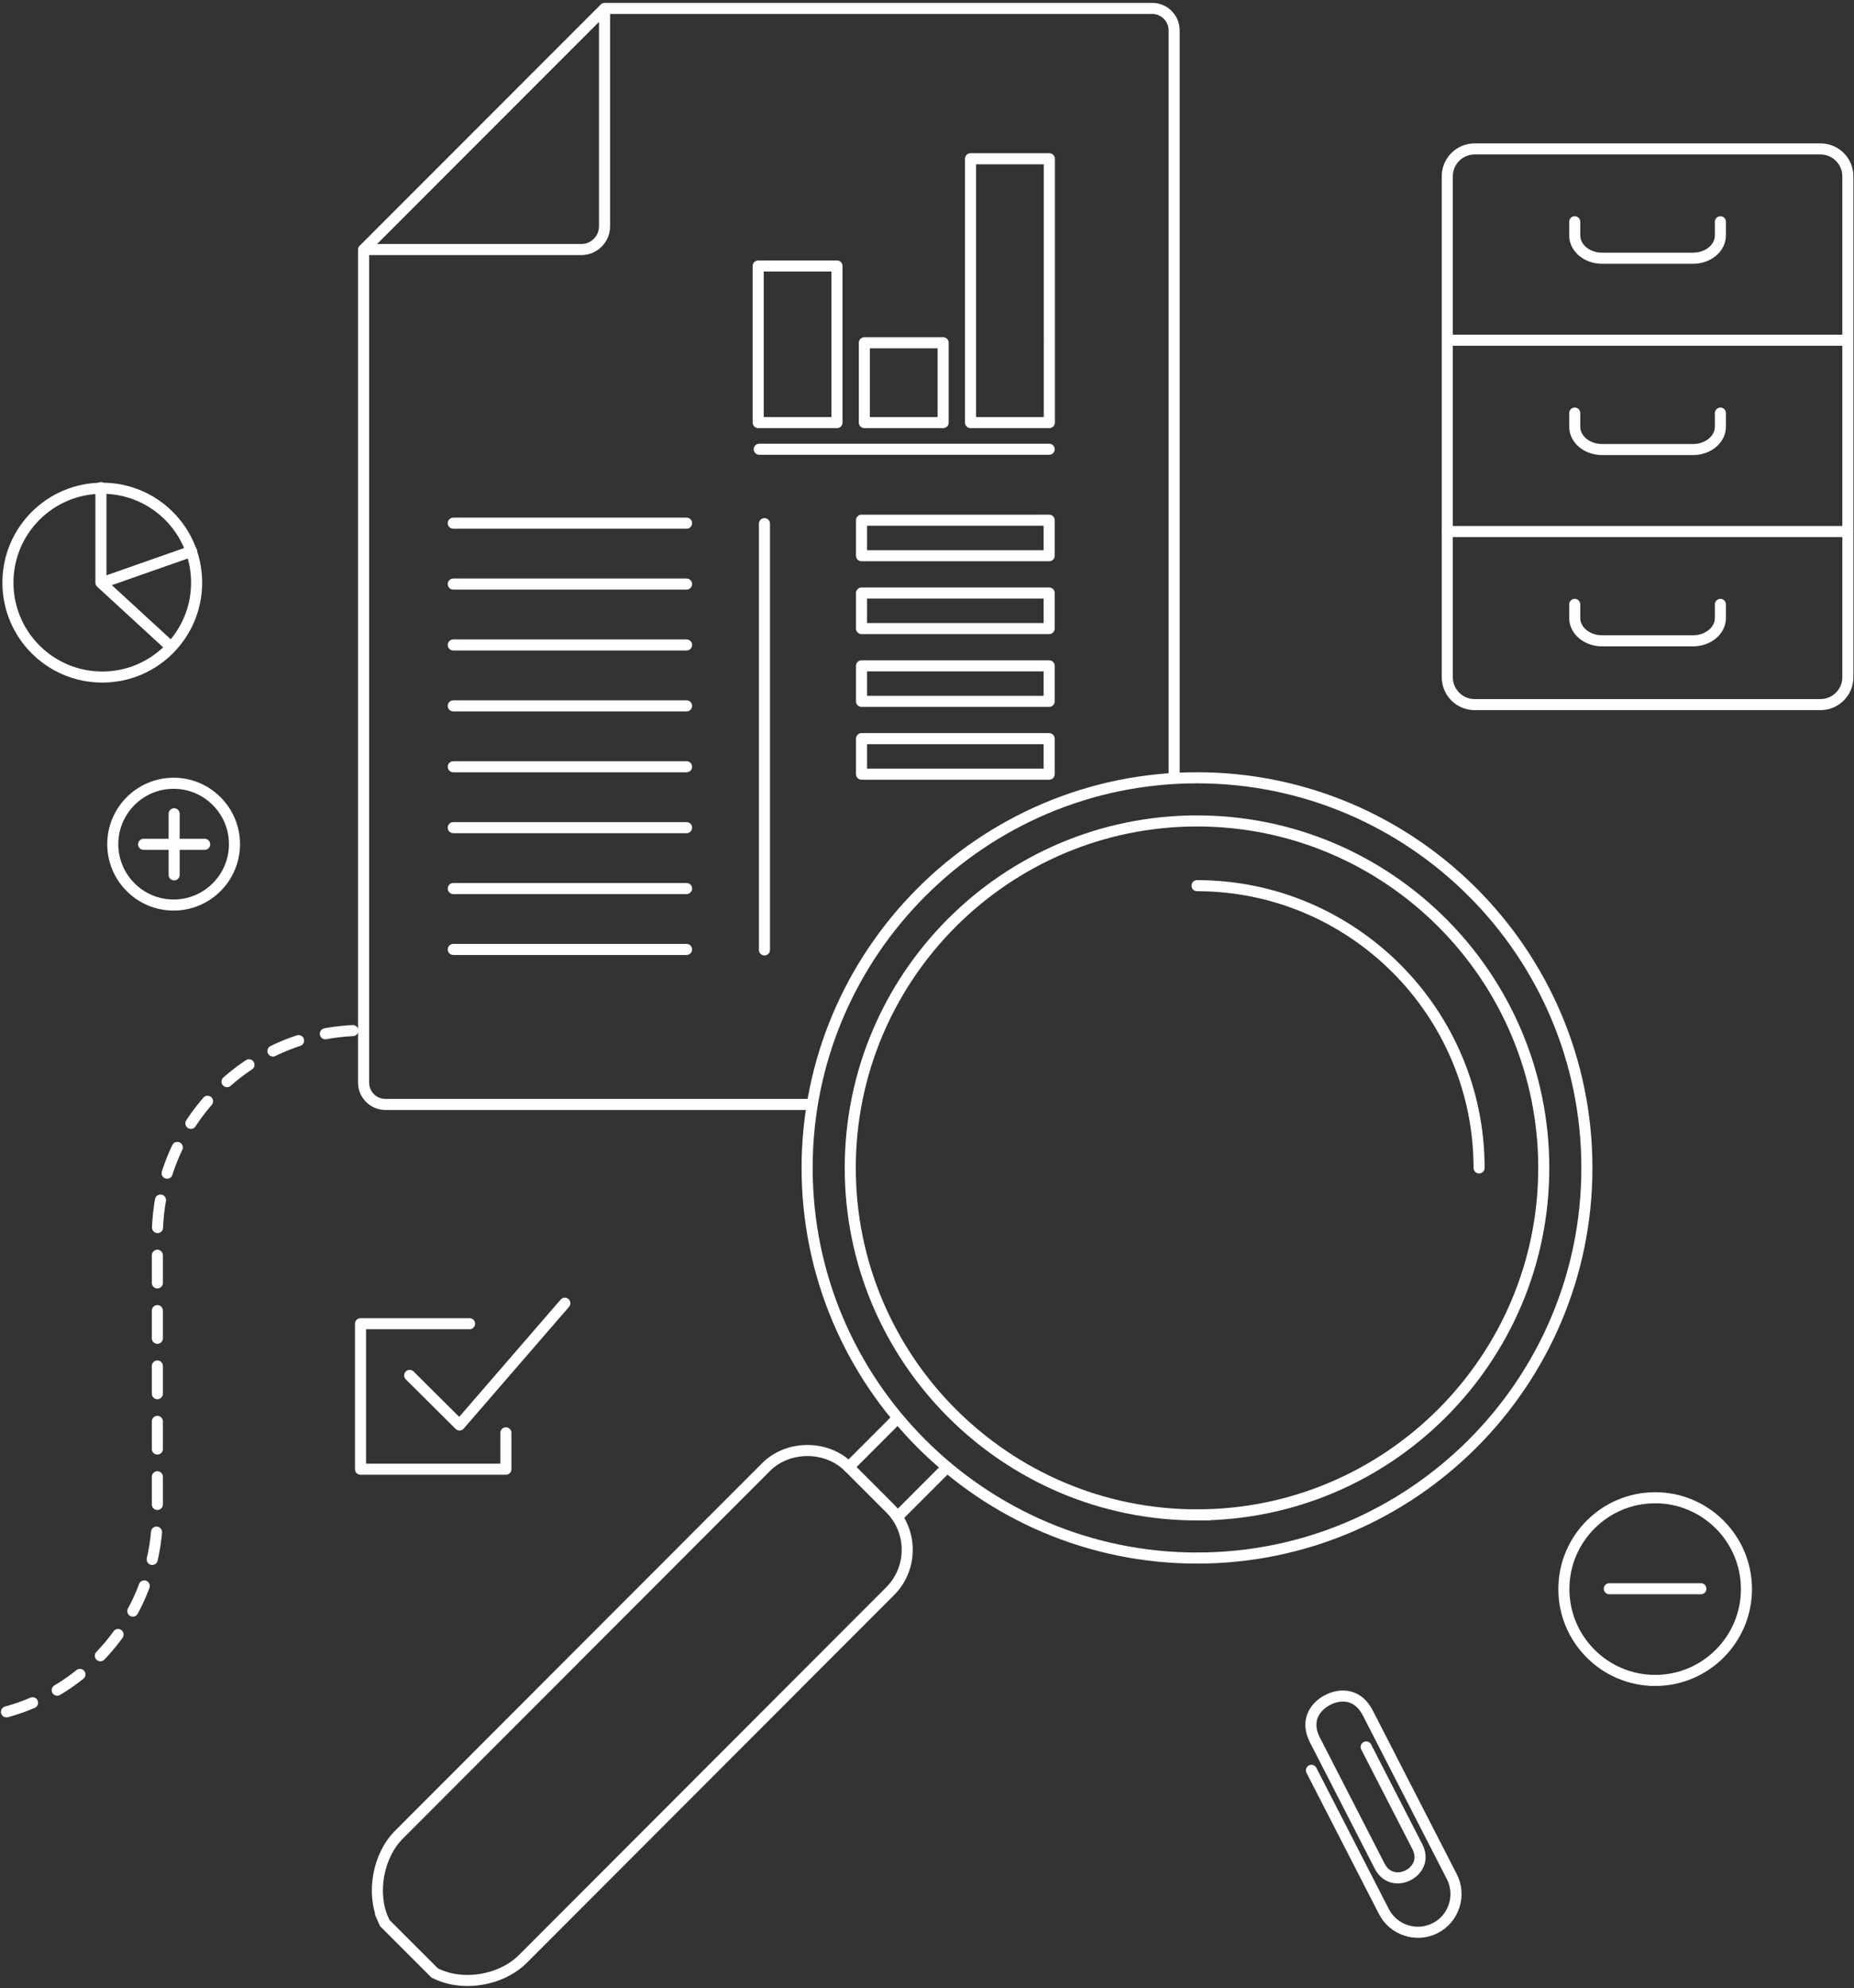
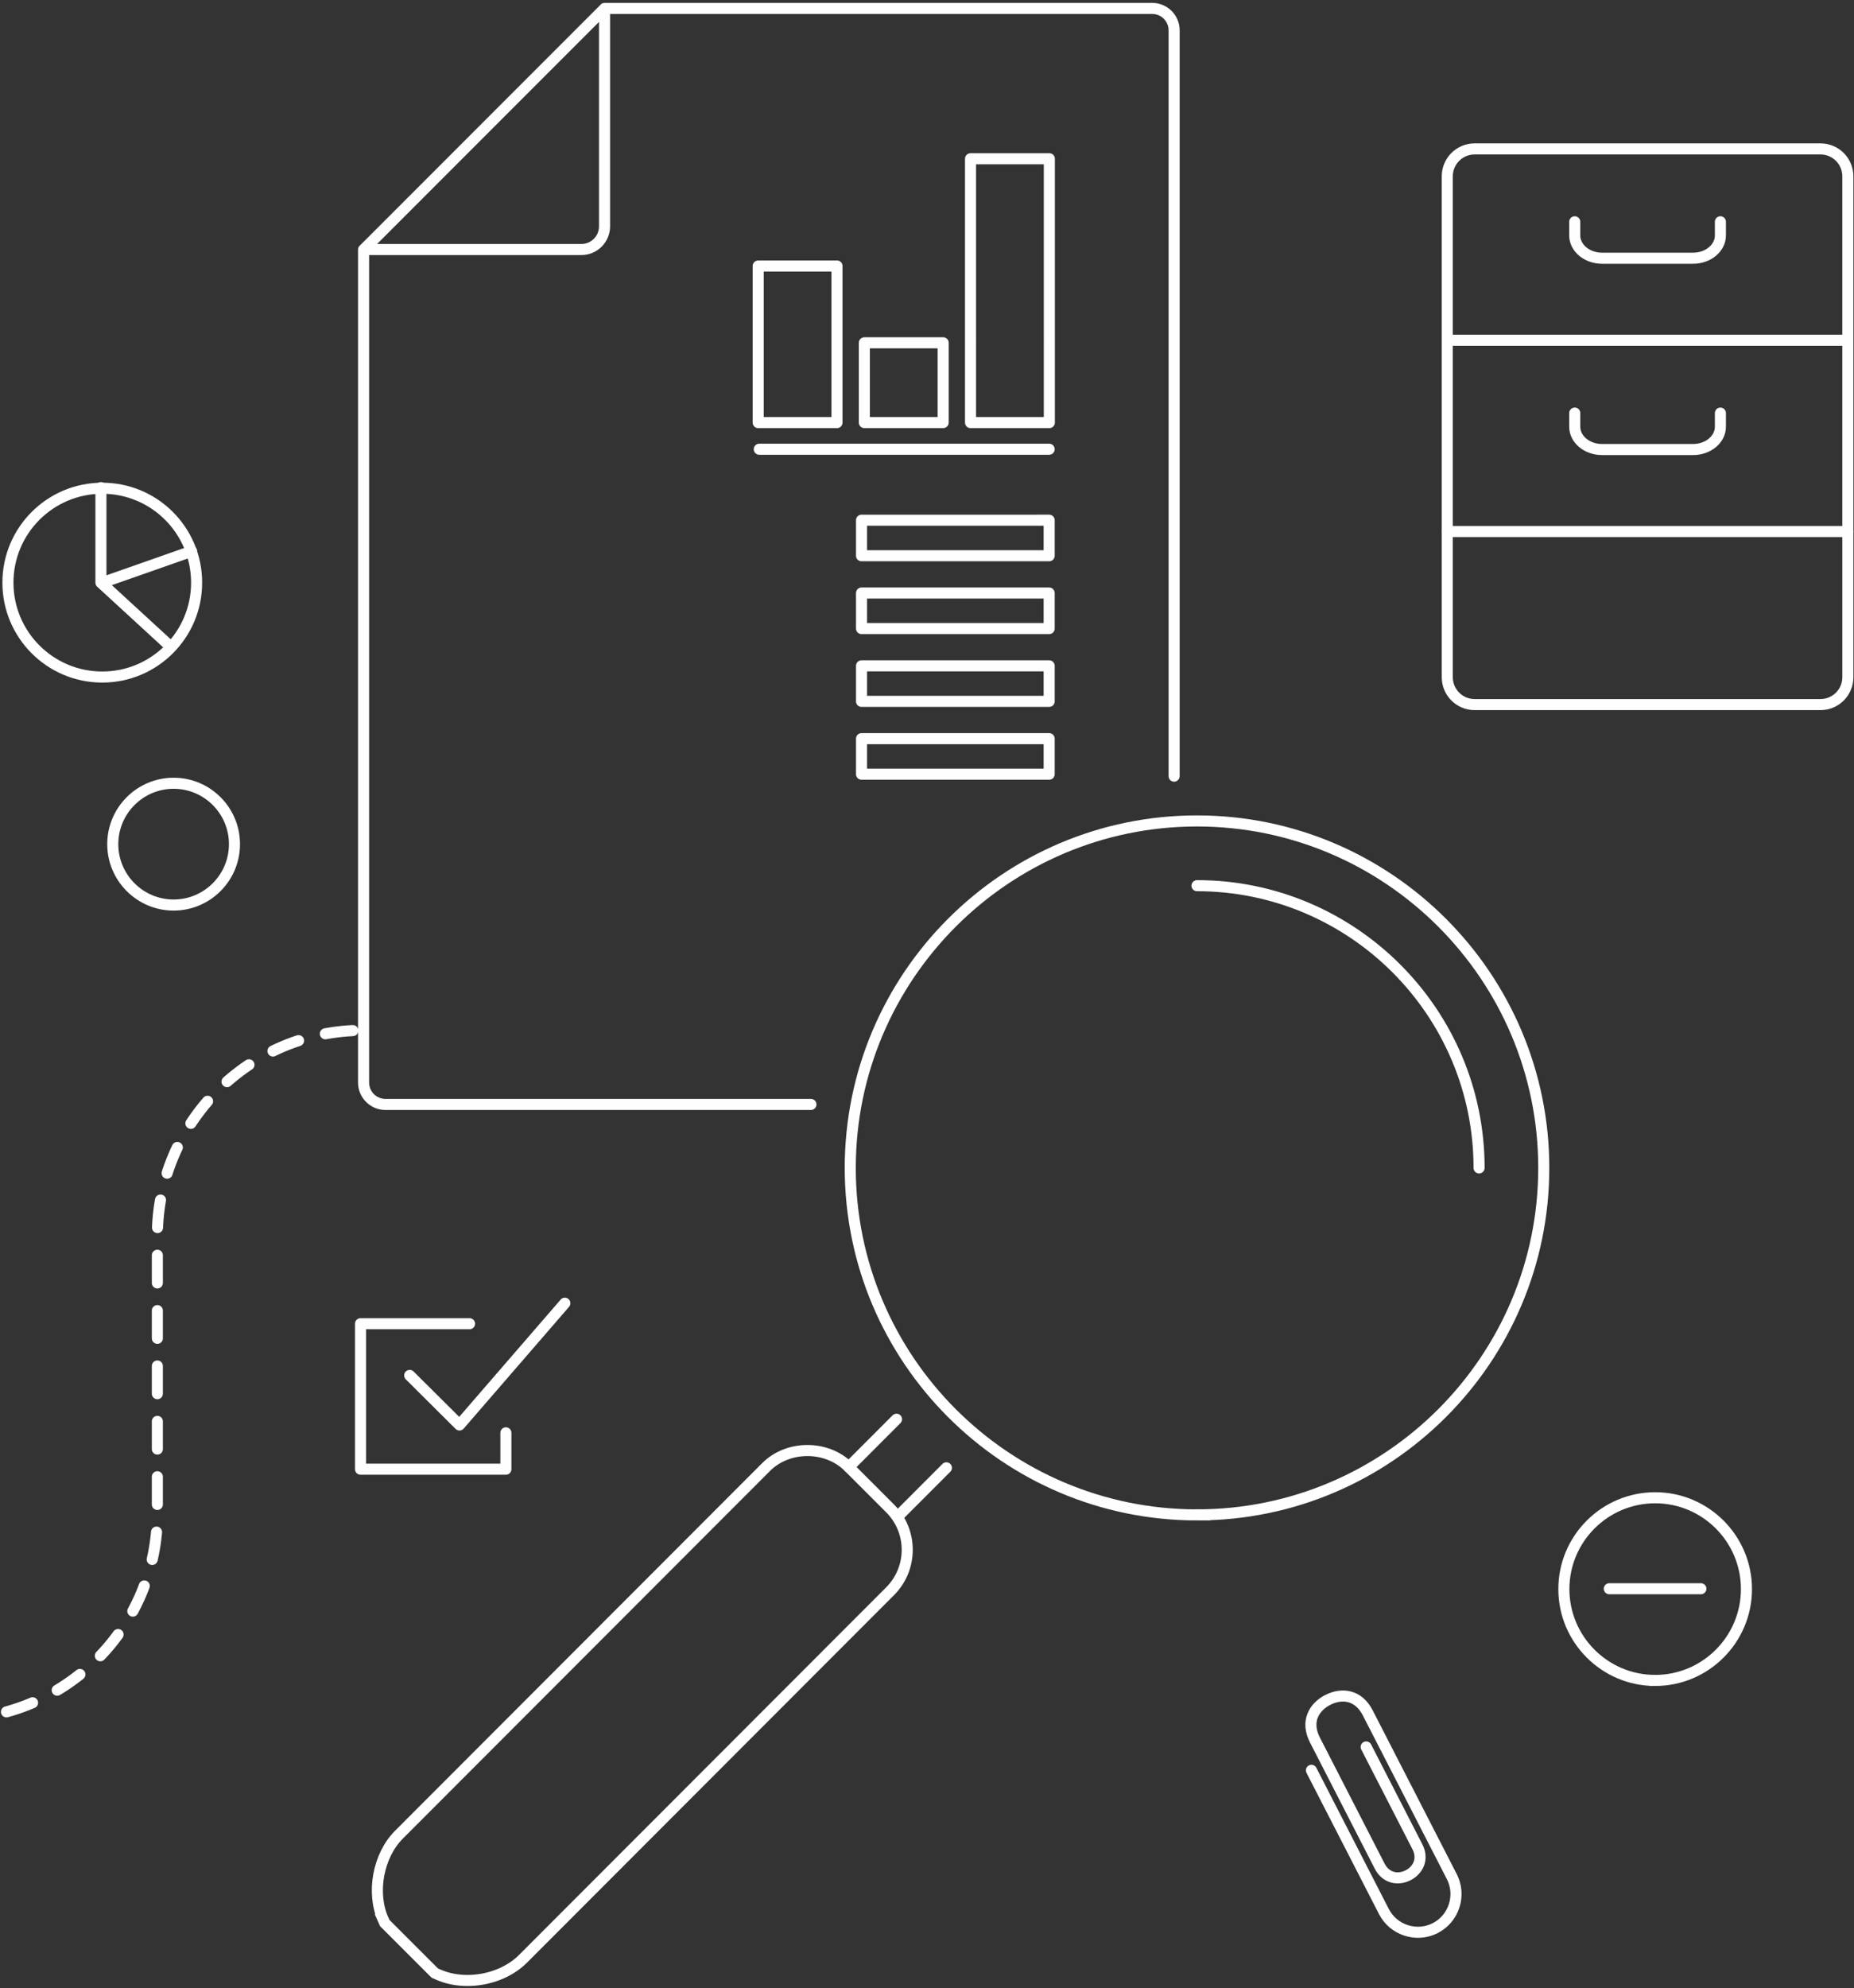
<svg xmlns="http://www.w3.org/2000/svg" xmlns:xlink="http://www.w3.org/1999/xlink" width="335" height="359" viewBox="0 0 335 359">
  <rect x="0" y="0" width="335" height="359" fill="#333333" stroke="none" />
  <defs>
    <path id="a" d="M0 378h357V0H0z" />
  </defs>
  <g transform="translate(-17 -10)" fill="none" fill-rule="evenodd">
    <path d="M273.22 359.925c-.815 0-1.636-.128-2.438-.385-2.014-.647-3.652-2.032-4.612-3.9l-13.097-25.503c-.252-.49-.06-1.095.432-1.347.492-.254 1.094-.057 1.347.433l13.097 25.502c.715 1.393 1.94 2.428 3.444 2.91 1.505.483 3.1.356 4.494-.36 1.394-.715 2.428-1.938 2.91-3.443.484-1.504.357-3.1-.358-4.496l-15.2-29.59c-.652-1.273-1.572-2.092-2.66-2.37-.978-.25-2.122-.08-3.214.482-1.09.56-1.895 1.388-2.263 2.332-.522 1.308-.084 2.648.375 3.544l11.697 22.774c.287.56.82 1.275 1.724 1.508.658.173 1.4.07 2.088-.283.686-.352 1.2-.897 1.446-1.534.27-.7.194-1.466-.222-2.28l-9.246-18.003c-.252-.49-.06-1.095.433-1.346.492-.253 1.092-.057 1.345.433l9.246 18.004c.68 1.323.786 2.676.31 3.913-.425 1.096-1.276 2.016-2.4 2.592-1.122.577-2.368.732-3.5.44-1.285-.33-2.325-1.206-3.004-2.53L253.7 324.647c-.93-1.814-1.09-3.61-.458-5.19.543-1.393 1.684-2.595 3.21-3.38 1.53-.783 3.17-1.01 4.624-.638 1.658.42 3.022 1.594 3.945 3.39l15.2 29.593c.958 1.87 1.13 4.01.483 6.02-.647 2.014-2.033 3.652-3.9 4.612-1.126.578-2.35.87-3.583.87z" fill="#FEFEFE" />
-     <path d="M233.29 291.348c38.846 0 70.448-31.604 70.448-70.45 0-38.843-31.602-70.447-70.45-70.447-38.845 0-70.448 31.605-70.448 70.45 0 38.844 31.603 70.448 70.45 70.448z" stroke="#FEFEFE" stroke-width="2" stroke-linecap="round" />
    <path d="M233.29 283.555c-34.55 0-62.657-28.107-62.657-62.656 0-34.55 28.108-62.657 62.656-62.657s62.655 28.107 62.655 62.656c0 34.548-28.107 62.655-62.656 62.655zM233.29 169.932c28.102 0 50.966 22.864 50.966 50.967M86.246 356.65l.265.595 9.048 9.044.595.264c1.568.704 3.402 1.075 5.3 1.075 3.843 0 7.596-1.46 10.038-3.903l66.346-66.393c4.118-4.12 4.118-10.824 0-14.943l-7.475-7.474c-3.975-3.98-10.965-3.98-14.94 0l-66.347 66.397c-3.752 3.756-4.994 10.493-2.827 15.338z" stroke="#FEFEFE" stroke-width="2" stroke-linecap="round" />
    <path d="M316.072 313.448c9.095 0 16.495-7.4 16.495-16.495s-7.4-16.494-16.495-16.494-16.495 7.398-16.495 16.493c0 9.095 7.4 16.495 16.495 16.495z" stroke="#FEFEFE" stroke-width="2" />
    <path d="M324.333 296.89h-16.546" stroke="#FEFEFE" stroke-width="2" stroke-linecap="round" />
    <path d="M48.372 151.437c-6.063 0-10.996 4.933-10.996 10.996 0 6.064 4.933 10.997 10.996 10.997 6.063 0 10.996-4.933 10.996-10.997 0-6.063-4.933-10.996-10.996-10.996z" stroke="#FEFEFE" stroke-width="2" />
-     <path d="M48.466 156.947v11.03M53.98 162.463H42.95" stroke="#FEFEFE" stroke-width="2" stroke-linecap="round" />
    <path stroke="#FEFEFE" stroke-width="2" stroke-linecap="round" stroke-linejoin="round" d="M108.41 268.735v6.567H82.143v-26.268h19.7" />
    <path stroke="#FEFEFE" stroke-width="2" stroke-linecap="round" stroke-linejoin="round" d="M119.062 245.33l-19.033 21.986-9-8.946M278.51 71.435v-29.61c0-2.72 2.214-4.934 4.935-4.934h62.508c2.722 0 4.935 2.214 4.935 4.936v29.61m-72.378 34.543V71.434h72.378v34.544" />
    <path d="M301.54 50.05v2.467c0 2.27 2.214 4.113 4.935 4.113h16.45c2.72 0 4.934-1.844 4.934-4.113V50.05M301.54 84.594v2.467c0 2.27 2.214 4.114 4.935 4.114h16.45c2.72 0 4.934-1.844 4.934-4.113v-2.466M345.954 137.233h-62.51c-2.72 0-4.934-2.214-4.934-4.935v-26.32h72.38v26.32c0 2.72-2.215 4.935-4.936 4.935z" stroke="#FEFEFE" stroke-width="2" stroke-linecap="round" stroke-linejoin="round" />
-     <path d="M301.54 119.138v2.467c0 2.27 2.214 4.113 4.935 4.113h16.45c2.72 0 4.934-1.844 4.934-4.113v-2.467" stroke="#FEFEFE" stroke-width="2" stroke-linecap="round" stroke-linejoin="round" />
    <path d="M85.13 54.062h36.915c1.76 0 3.19-1.43 3.19-3.19V13.957L85.13 54.062zm78.397 156.377H86.65c-2.733 0-4.958-2.226-4.958-4.96V55.063c0-.342.172-.644.434-.824l43.285-43.285c.18-.262.483-.433.825-.433h98.96c2.733 0 4.957 2.224 4.957 4.958v134.675c0 .553-.447 1-1 1-.552 0-1-.447-1-1V15.478c0-1.63-1.327-2.958-2.958-2.958h-97.96v38.352c0 2.862-2.327 5.19-5.19 5.19h-38.35v149.42c0 1.63 1.326 2.957 2.957 2.957h76.877c.552 0 1 .446 1 1 0 .552-.448 1-1 1z" fill="#FEFEFE" />
-     <path d="M98.902 104.473h42.153M98.902 115.47h42.153M98.902 126.466h42.153M98.902 137.462h42.153M98.902 148.458h42.153M98.902 159.455h42.153M98.902 170.45h42.153M98.902 181.448h42.153M155.13 104.56v76.974" stroke="#FEFEFE" stroke-width="2" stroke-linecap="round" stroke-linejoin="round" />
    <mask id="b" fill="#fff">
      <use xlink:href="#a" />
    </mask>
    <path stroke="#FEFEFE" stroke-width="2" stroke-linecap="round" stroke-linejoin="round" mask="url(#b)" d="M172.67 110.353h33.905v-6.415H172.67zM172.67 123.502h33.905v-6.415H172.67zM172.67 136.65h33.905v-6.414H172.67zM172.67 149.8h33.905v-6.415H172.67zM52.527 115.212c0 9.415-7.632 17.047-17.047 17.047-9.415 0-17.047-7.633-17.047-17.048s7.632-17.047 17.047-17.047c9.415 0 17.047 7.632 17.047 17.047z" />
    <path stroke="#FEFEFE" stroke-width="2" stroke-linecap="round" stroke-linejoin="round" mask="url(#b)" d="M35.237 98.057v17.155l12.56 11.534M35.48 115.212l16.145-5.665" />
    <path d="M8.288 320.453c20.532 0 37.145-16.614 37.145-37.145v-50.104c0-20.53 16.614-37.145 37.146-37.145" stroke="#FEFEFE" stroke-width="2" stroke-linecap="round" stroke-linejoin="round" stroke-dasharray="5,5" mask="url(#b)" />
    <path stroke="#FEFEFE" stroke-width="2" stroke-linecap="round" stroke-linejoin="round" mask="url(#b)" d="M153.996 86.307h14.24v-28.27h-14.24zM173.182 86.307h14.24V71.9h-14.24zM192.366 86.307h14.24V38.67h-14.24z" />
    <path d="M178.994 266.276l-8.633 8.64M188.005 275.056l-8.633 8.64" stroke="#FEFEFE" stroke-width="2" stroke-linecap="round" mask="url(#b)" />
    <path d="M154.192 91.12h52.384" stroke="#FEFEFE" stroke-width="2" stroke-linecap="round" stroke-linejoin="round" mask="url(#b)" />
  </g>
</svg>